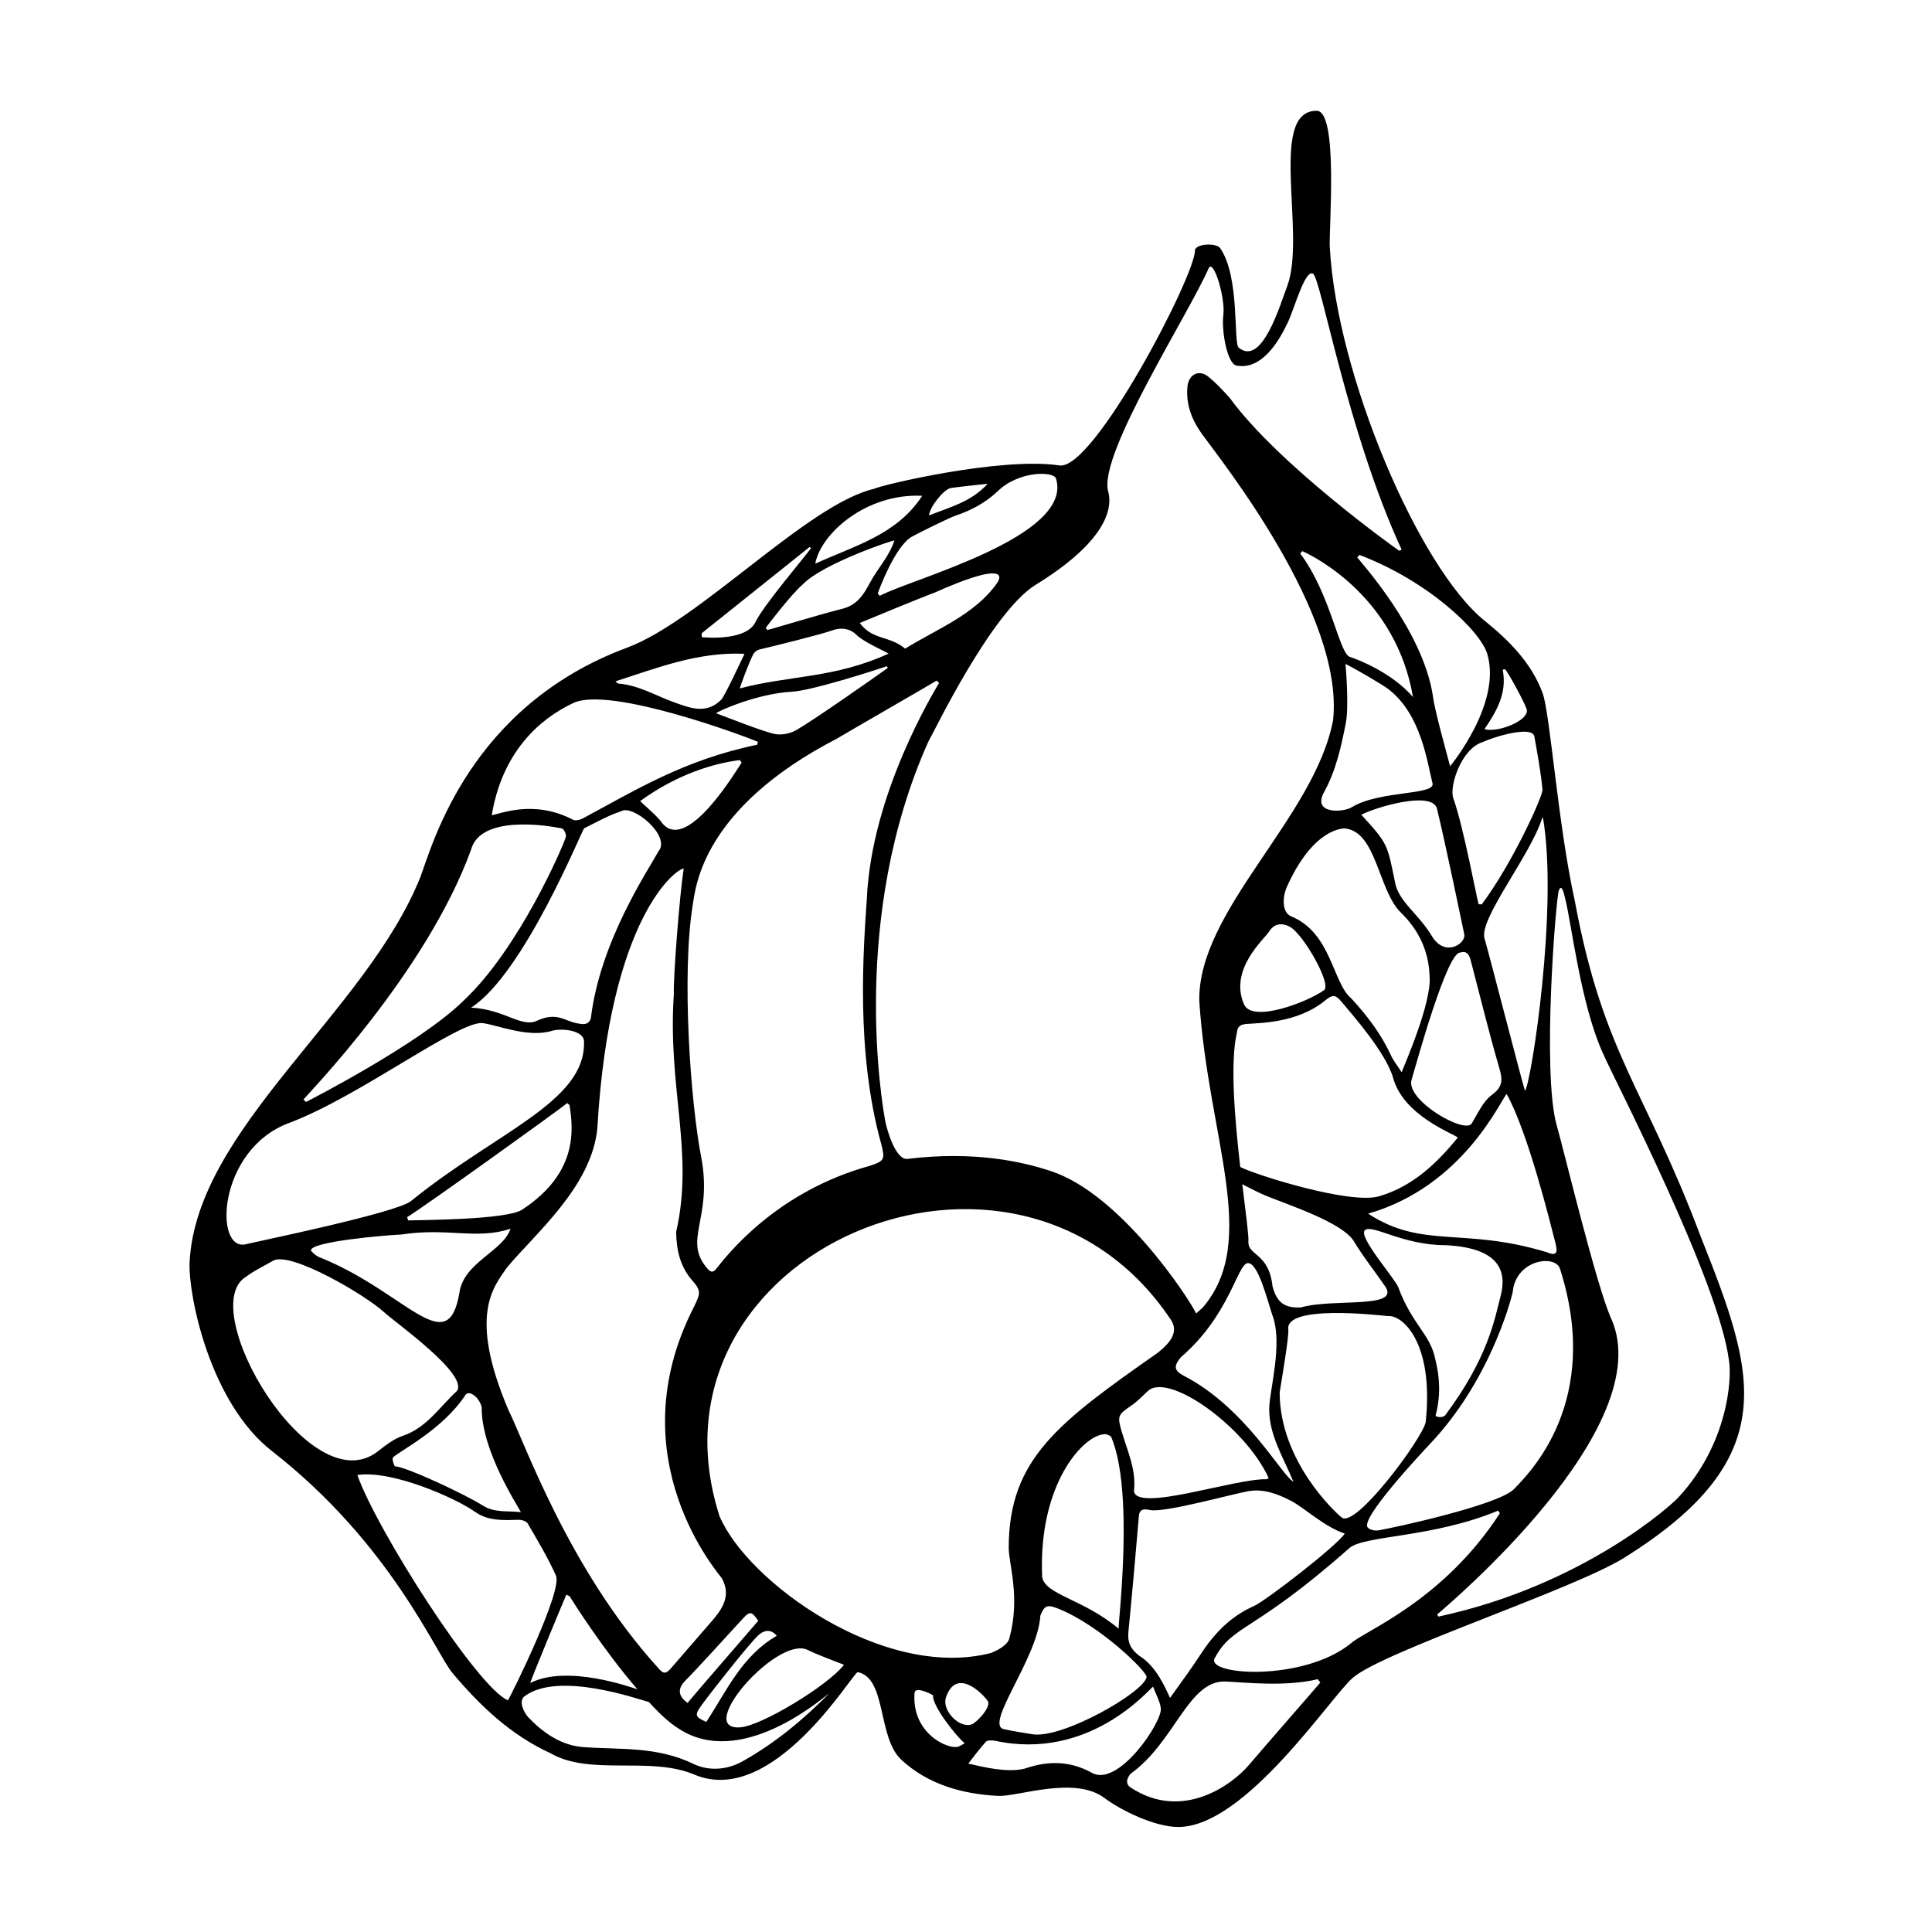
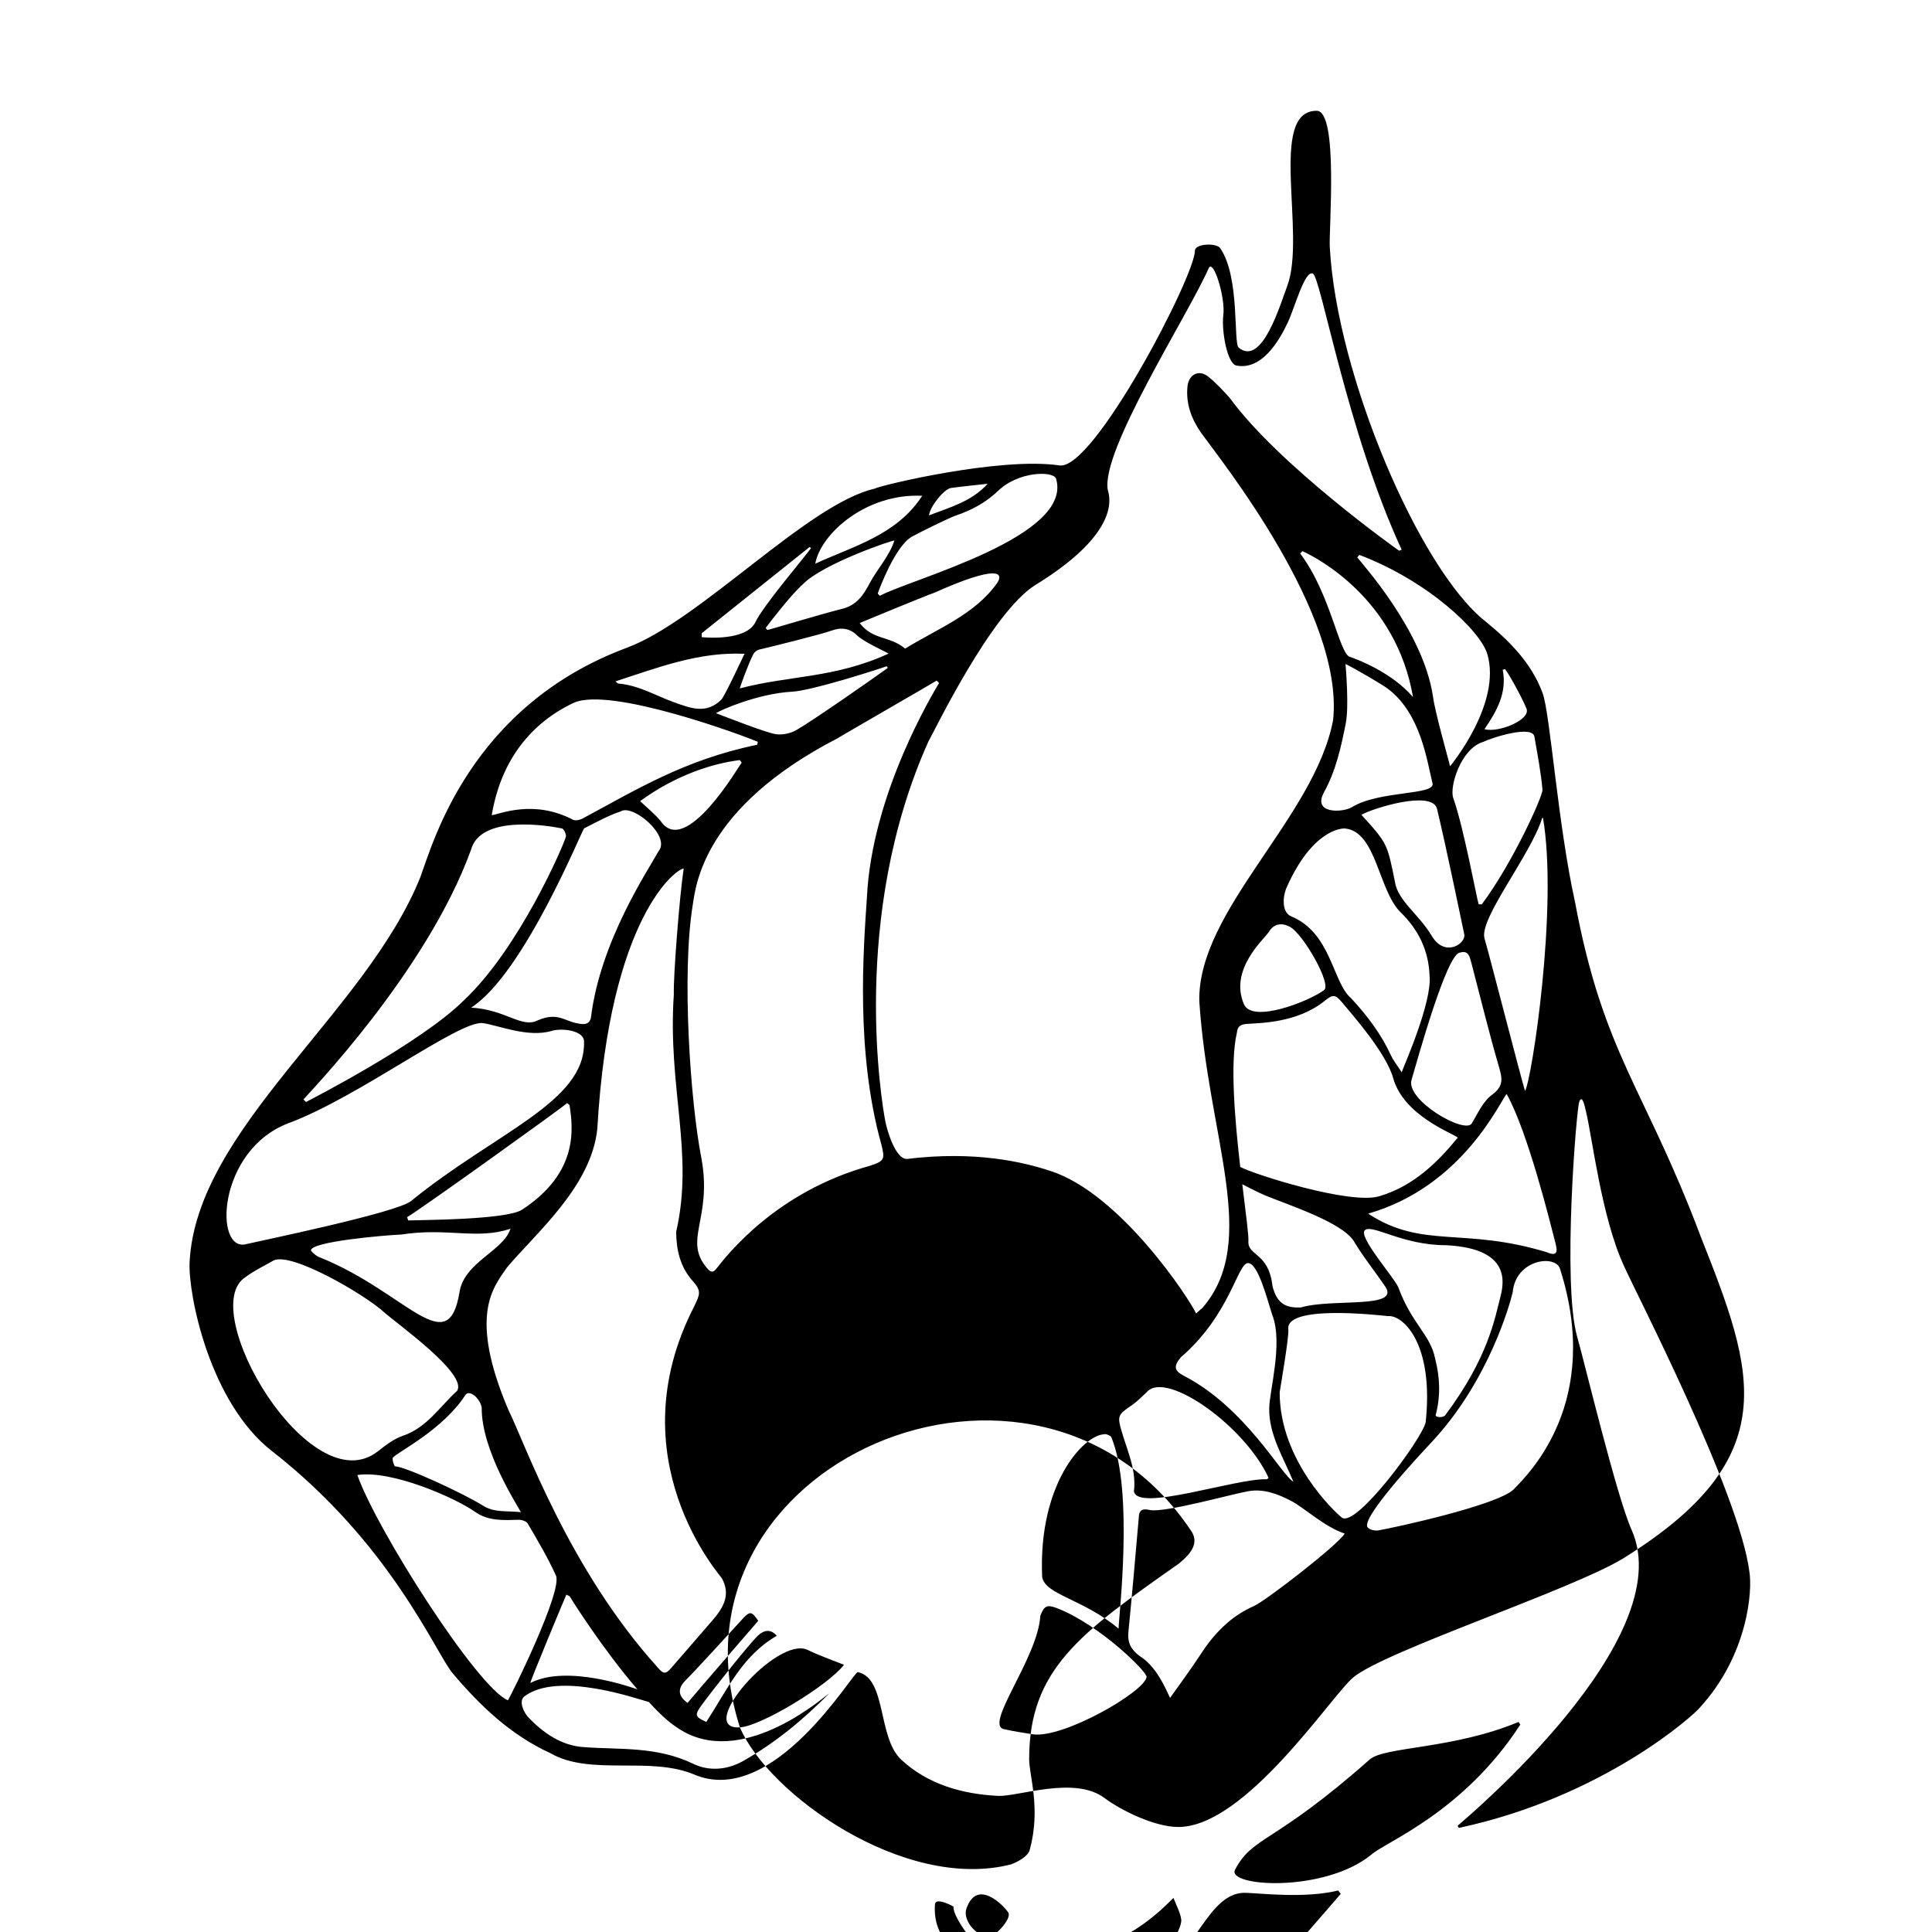
<svg xmlns="http://www.w3.org/2000/svg" fill="#000000" width="800px" height="800px" version="1.1" viewBox="144 144 512 512">
-   <path d="m594.72 471.74c-14.816-39.414-25.809-48.301-33.352-88.836-4.559-20.691-6.551-49.75-8.555-55.207-2.926-7.977-8.812-13.879-15.305-19.141-17.434-13.941-39.266-65.164-41.098-99.023-0.312-4.324 2.371-36.133-3.461-36.172-13.023-0.082-2.691 32.879-7.836 46.492-1.77 4.555-6.609 21.441-12.855 16.273-1.441-1.195 0.367-18.762-4.875-26.32-0.863-1.492-6.715-1.301-6.715 0.629 0 6.715-26.867 58.355-35.906 56.906-15.734-2.324-47.5 5.285-49.082 6.188-17.66 4.086-46.211 34.945-65.512 42.117-41.613 15.473-51.445 51.812-54.719 60.664-14.359 36.074-59.488 66.719-61.211 102.29-0.348 8.555 5.297 37.059 21.824 49.949 31.594 24.637 43.387 53.535 47.902 58.891 7.266 8.613 15.387 16.359 25.91 21.18 10.629 6.121 26.336 0.676 38.152 5.672 20.969 8.844 42.113-27.32 43.289-27.16 7.699 1.578 5.18 17.32 11.539 23.219 7.043 6.535 16.137 9.098 25.629 9.578 5.254 0.266 20.285-5.402 28.203 0.555 4.293 3.231 13.285 7.688 19.582 7.688 17.844 0 40.598-34.844 46.316-39.605 8.262-7.004 58.434-23.375 71.84-31.738 42.629-26.605 34.648-48.934 20.293-85.09zm-41.816-111.03c4.066 23.699-3.023 69.828-4.758 72.398-0.883-2.691-9.551-36.457-10.73-40.387-1.547-5.164 12.152-22.012 15.246-31.84 0.055-0.105 0.227-0.16 0.242-0.172zm-52.328-40.762c2.445 1.215 9.637 5.367 11.324 6.656 8.695 6.641 10.277 19.195 11.715 24.914 1.074 3.293-14.043 1.879-21.391 6.414-2.238 1.379-10.602 1.918-7.316-4.039 3.09-5.613 4.508-11.91 5.75-18.289 0.84-4.336 0.039-14.203-0.082-15.656zm-12.016-29.277c0.203-0.207 0.406-0.406 0.605-0.609 3.945 1.785 24.816 12.637 29.297 38.664-5.582-6.504-14.777-10.027-16.73-10.641-2.863-0.902-5.066-16.645-13.172-27.414zm34.992 101.55c-3.586-6.082-9.098-9.387-9.891-14.586-2.039-10.051-1.926-10.07-8.883-17.707 3.219-1.809 18.602-6.539 20.02-1.688 2.418 9.961 7.008 32.242 7.246 33.352 0.516 2.414-4.992 6.195-8.492 0.629zm10.387 6.996c2.41 9.176 4.641 18.398 7.301 27.504 0.91 3.125 1.285 5.109-1.84 7.406-2.371 1.742-3.762 4.914-5.356 7.578-1.797 3.004-17.801-6.238-15.934-11.656 1.32-4.449 9.324-33.633 12.836-33.605 2.211-0.676 2.559 1.117 2.992 2.773zm-33.457-35.656c8.281 0.871 8.781 16.277 14.621 22.137 4.828 4.656 7.5 10.246 7.742 16.82 0.742 7.078-6.918 24.242-7.387 25.641-1.16-1.805-2.191-3.055-2.84-4.481-2.625-5.707-6.375-10.617-10.605-15.184-4.871-4.098-5.188-17.32-15.895-21.68-2.469-1.098-2.242-5.188-1.094-7.758 6.918-15.434 14.742-15.57 15.457-15.496zm-14.703 26.02c3.582 1.82 11.512 15.77 8.984 16.898-4.07 2.949-18.895 8.793-21.105 3.648-3.996-9.285 5.461-17.312 6.606-19.172 1.324-2.172 3.309-2.5 5.516-1.375zm-11.422 25.773c3.664-0.273 13.332-0.246 20.598-6.035 2.156-1.777 2.852-1.891 4.609 0.211 2.926 3.512 11.742 13.445 13.645 20.184 2.805 9.949 15.617 14.523 17.133 15.758-5.551 6.766-11.793 12.812-20.652 15.492-7.582 2.508-33.754-5.879-37.016-7.719-1.438-12.566-2.742-27.75-0.875-35.613 0.113-1.617 0.988-2.16 2.559-2.277zm50.02 88.918c-1.266-6.664-6.144-9.184-9.812-19.125-1.043-2.562-10.812-13.523-8.832-15.156 1.98-1.633 9.984 3.996 21.352 3.996 14.855 0.707 16.184 7.394 14.59 13.48-1.531 5.844-3.203 16.238-14.664 31.57-0.59 0.789-2.711 0.578-2.539-0.047 1.312-4.914 1.145-9.867-0.094-14.719zm-51.156-46.438s4.344 2.266 5.949 2.918l0.016 0.012h0.004c6.699 2.719 20.219 7.109 23.512 12.035 2.488 4.176 5.566 7.996 8.324 12.02 4.367 6.176-13.738 3.184-22.238 5.656-4.363 0.246-6.434-1.301-7.566-5.633-0.938-8.812-6.449-8.02-6.383-11.699 0.141-1.562-0.688-7.609-1.617-15.309zm1.461 20.902c2.731-0.133 5.148 9.703 6.492 13.75 2.898 7.477-0.766 20.051-0.82 24.766-0.082 7.012 3.703 12.863 6.414 19.426-3.211-1.785-12.621-19.555-28.965-28.043-2.731-1.414-2.797-2.578-0.898-4.922 12.996-11.145 15.043-24.844 17.777-24.977zm5.508 56.906c-0.242 0.195-0.359 0.371-0.469 0.367-8.324-0.266-34.379 8.82-35.211 3.188 0.672-5.637-1.723-10.621-3.238-15.793-1.211-4.137-1.039-4.484 2.519-6.898 1.566-1.059 2.906-2.457 4.297-3.769 5.281-5.371 25.824 9.219 32.102 22.906zm-39.754 39.973c-9.371-7.894-19.445-8.949-20.254-13.699-1.09-24.848 11.09-37.656 16.453-37.816 0.266-0.215 1.75 0.348 1.883 0.797 5.992 14.309 1.918 47.914 1.918 50.719zm-16.207-5.391c11.195 4.367 23.836 16.863 23.633 18.203-0.586 3.949-21.984 16.277-30.086 15.191-2.332-0.402-4.922-0.73-7.445-1.32-6.086-0.629 8.715-18.73 9.367-30.109 1.051-2.742 1.852-3.008 4.531-1.965zm21.719 12.594c-2.18-1.633-3.184-3.465-2.918-6.242 1.008-10.277 1.91-20.559 2.793-30.844 0.207-2.387 2.207-1.648 3.125-1.527 4.344 0.57 21.348-4.223 25.914-5.027 4-0.707 7.82 0.766 11.246 2.543 3.606 1.879 8.82 6.887 14.258 8.691-1.926 3.152-21.008 17.859-24.016 19.184-6.332 2.781-10.688 7.418-14.328 13.043-2.43 3.754-5.129 7.336-7.945 11.324-1.129-2.34-3.543-8.348-8.129-11.145zm53.629-36.656c-1.789-1.414-16.449-15.023-16.453-33.176 0.332-2.117 2.488-14.641 2.293-16.645-0.945-6.586 23.219-3.883 26.43-3.559 3.875-0.379 12.219 7.18 9.969 28.137-0.949 4.398-18.535 28.172-22.238 25.242zm23.668-19.809c15.301-16.309 20.922-36.848 21.633-39.871 0.75-8.711 11.301-10.133 12.539-6.246 11.23 35.191-8.082 54.16-12.328 58.516-4.5 4.195-31.348 10.047-35.789 10.812-0.91 0.156-2.328-0.133-2.863-0.797-1.898-2.359 13.387-18.766 16.809-22.414zm30.691-50.496c-22.164-6.746-32.867-0.766-47.367-10.227 25.207-7.227 35.109-30.082 36.707-31.711 5.664 10.156 11.566 34.234 12.734 38.734 0.609 2.324 1.27 4.644-2.074 3.203zm-3.309-136.66c0.812 4.68 1.723 9.355 2.144 14.078 0.152 1.637-7.934 19.477-16.082 30.383-0.277-0.004-0.555-0.016-0.832-0.02-0.488-1.41-3.961-20.379-6.727-28.152-1.09-3.043 2.082-13.078 7.805-14.828 2.949-1.387 13.168-4.504 13.691-1.461zm-8.395-17.711c0.207-0.047 0.414-0.102 0.621-0.145 0.715 0.695 4.606 7.68 5.715 10.531 0.996 2.938-7.5 6.402-11.176 5.367 3.418-4.981 6.019-9.789 4.84-15.754zm-4.082-4.164c3.863 13.074-9.586 29.406-9.863 29.738-0.609-2.473-4.086-14.645-4.551-18.617-2.664-17.41-18.969-35.242-20.051-36.738 0.188-0.215 0.379-0.434 0.562-0.648 18.234 6.91 32.09 20.137 33.902 26.266zm-100.55-43.375c-2.121-10.191 21.18-46.301 26.703-58.836 1.211-2.75 4.481 7.672 3.891 12.414-0.52 4.195 1.039 12.898 3.481 13.355 6.621 1.246 11.164-6.227 13.617-11.445 1.812-3.863 4.519-14.012 6.648-12.914 2.133 1.098 9.027 41.777 23.512 73.152-0.215 0.09-0.441 0.18-0.664 0.273-0.484-0.312-31.875-22.625-44.91-40.516-1.797-1.977-3.629-3.977-5.707-5.637-2.469-1.977-5.164-0.551-5.481 2.644-0.465 4.676 1.133 8.793 3.758 12.461 4.836 6.758 37.887 47.887 34.828 75.973-4.918 25.867-35.988 50.426-35.449 74.488 2.398 36.395 16.047 63.477 0.906 81.164-0.508 0.43-0.996 0.887-1.754 1.562-1.754-3.844-20.059-31.84-38.664-37.789-7.047-2.324-19.809-5.387-37.918-3.168-2.977 0.195-5.289-7.289-5.824-10.191-0.77-4.211-9.445-53.742 11.438-100.38 1.734-3.043 16.695-34.172 28.336-41.508 16.504-10.109 21.117-18.926 19.254-25.102zm-102.3 288.31c2.504 4.566 0.23 8.016-2.641 11.332-3.594 4.141-7.188 8.277-10.77 12.434-1.473 1.715-2.117 1.637-3.562-0.098-23.703-26.191-35.25-59.57-39.59-68.266-10.77-25.305-3.844-32.656-0.434-37.699 7.508-9.023 22.41-21.406 23.988-36.812 3.25-56.598 21.234-69.113 22.895-68.965-1.102 7.109-2.801 29.09-2.609 33.223-1.707 24.91 5.43 42.125 0.609 63.051 0.059 4.699 1.004 9.203 4.324 12.941 2.469 2.769 1.996 3.57 0.418 6.891-20.711 40.27 6.938 71.184 7.371 71.969zm-9.082 33.027c-3.164-2.227-2.172-4.418-0.344-6.172 1.91-1.832 11.777-12.656 14.93-16.105 1.918-2.102 2.438-2.012 4.137 0.527-0.297 0.375-16.445 18.957-18.723 21.75zm18.809-17.977c1.203-1.047 2.996-1.918 4.832 0.191-9.195 5.281-13.219 14.453-18.672 22.832-3.004-1.344-3.199-1.777-1.203-4.516 3.055-4.176 12.957-16.684 15.043-18.508zm-60.48 12.699c-0.195-0.125 9.273-22.867 9.543-23.41 0.289 0.137 0.574 0.277 0.855 0.414 0.523 0.887 8.883 14.176 17.973 24.676-1.27-0.398-18.57-6.703-28.371-1.68zm-5.262-120.39c-1.867 5.945-12.363 8.883-13.527 16.914-3.039 18.207-13.949 0.156-36.461-9.094-1.043-0.336-1.996-0.945-2.887-1.996-0.418-2.402 19.73-4.102 23.98-4.281 12.117-1.895 20.098 1.465 28.895-1.543zm-27.395-3.062c3.828-2.242 39.836-28.098 42.43-30.223 0.203 0.176 0.406 0.352 0.609 0.527 0.957 6.168 2.43 17.922-12.582 27.727-4.168 2.719-27.23 2.715-30.172 2.84-0.094-0.289-0.188-0.578-0.285-0.871zm15.438 47.156c1.027-1.57 3.875 0.797 4.332 3.316-0.125 11.441 9.734 26.324 10.383 27.711-3.777-0.406-7.004 0.188-10.039-1.723-4.984-3.133-20.477-10.34-23.297-10.418-0.238-0.004-0.891-1.969-0.57-2.328 1.453-1.625 13.109-7.262 19.191-16.559zm51.184-144.11c-2.769 5.031-15.488 23.887-17.922 44.188-0.551 2.07-2.379 1.633-3.629 1.402-3.465-0.648-5.281-3.019-10.445-0.781-4.281 2.172-8.48-2.867-17.668-3.375 14.016-8.938 29.457-47.266 29.953-47.516 3.199-1.598 6.352-3.391 9.723-4.492 3.106-2.066 13.391 6.543 9.988 10.574zm-4.867-13.297c9.742-7.113 19.609-10.051 26.406-10.867 0.168 0.227 0.332 0.449 0.504 0.676-0.609 0.629-14.852 25.332-21.477 15.469-1.602-1.922-3.59-3.508-5.434-5.277zm16.246 94.699c-2.938-14.902-5.289-48.824-2.309-67.172 0.789-4.863 2.519-25.609 38.203-44.082 2.125-1.305 24.938-14.43 26.441-15.383 0.211 0.207 0.422 0.418 0.637 0.625-1.395 2.418-17.84 29.246-19.133 56.996-0.918 13.719-3.008 40.684 3.809 65.207 1.031 4.027 0.875 4.492-3.031 5.762-24.883 6.867-37.84 23.695-40.664 27.258-0.875 1.109-1.512 0.984-2.359-0.012-6.633-7.574 1.348-13.035-1.594-29.199zm37.238-145.64c-6.082 1.512-19.195 5.535-19.785 5.594-0.141-0.188-0.289-0.371-0.422-0.559 1.031-1.367 6.793-8.918 9.855-11.562 5.273-5.5 24.469-11.969 24.238-11.574-1.367 4.207-4.488 7.43-6.519 11.262-1.684 3.184-3.43 5.863-7.367 6.84zm24.711-4.379c16.148-7.211 18.242-5.32 16.473-2.578-5.856 8.438-16.008 12.262-24.445 17.492-4.168-3.496-8.555-2.176-12.035-6.797 2.215-0.906 15.414-6.406 20.008-8.117zm-27.387 10.109c2.504-0.941 4.852-0.516 6.594 1.215 1.832 1.812 7.301 4.211 8.434 4.906-14.316 6.578-26.285 5.742-39.422 9.227 0.016-0.352 2.352-6.723 3.582-9.09 0.277-0.535 0.957-1.062 1.547-1.203 3.824-0.898 16.723-4.106 19.266-5.055zm-10.539 16.215c5.074-0.262 21.457-5.488 25.074-6.746 0.102 0.141 0.203 0.289 0.301 0.434-3.844 2.785-19.902 14.008-24.273 16.496-1.586 0.902-3.856 1.371-5.617 1.039-2.957-0.555-13.055-4.559-15.645-5.516 0.746-0.652 11.047-5.231 20.16-5.707zm69.938-56.5c4.707 15.41-38.168 26.535-46.707 31.086-0.18-0.203-0.352-0.402-0.535-0.605 0.406-1.188 4.609-12.508 9.012-15.043 1.734-0.996 10.125-5.098 11.527-5.566 4.18-1.391 7.957-3.402 11.18-6.434 5.531-5.453 14.77-5.453 15.523-3.438zm-27.824 2.512c3.231-0.441 6.473-0.754 9.707-1.117-4.293 4.762-10.027 6.231-15.547 8.383 0.23-2.309 4-7.012 5.84-7.266zm-7.629 2.07c-6.762 10.41-18.027 13.25-28.344 17.992 1.43-7.938 13.457-18.707 28.344-17.992zm-29.871 13.59c0.141 0.082 0.289 0.168 0.43 0.246-1.828 2.57-12.625 15.184-14.75 19.617-2.394 4.977-12.828 4.156-14.234 4.012 0-0.348-0.012-0.691-0.016-1.039 9.527-7.609 19.043-15.223 28.57-22.836zm-17.227 28.289c-0.523 1.055-5.211 11.195-6.16 12.152-3.961 3.977-8.277 2.195-12.363 0.742-4.949-1.762-9.527-4.594-14.934-5.012-0.18-0.012-0.348-0.273-0.73-0.586 11.172-3.613 21.992-7.867 34.188-7.297zm-45.367 13.039c9.684-4.594 45.832 8.926 48.898 10.277-0.051 0.258-0.102 0.52-0.152 0.777-19.469 4.027-32.215 12.035-46.43 19.633-0.684 0.309-1.648 0.535-2.297 0.297-10.566-5.582-19.652-1.473-21.637-1.254 3.305-19.871 16.324-27.219 21.617-29.73zm-27.105 38.879c2.5-9.289 20.172-6.453 24.086-5.648 0.516 0.105 1.223 1.594 1.047 2.227-0.613 2.277-12.359 29.609-27.09 43.395-11.508 11.406-41.047 26.5-41.777 26.875-0.227-0.223-0.453-0.441-0.676-0.664 1.098-1.395 32.633-33.699 44.41-66.184zm-48.188 72.398c18.566-6.953 45.227-27.312 51.324-26.445 3.863 0.492 11.961 3.961 18.277 2.047 2.59-0.785 8.797-0.188 8.531 3.078 0.266 15.84-23.457 23.816-45.875 42.043-3.918 3.133-40.758 10.688-43.422 11.348-8.895 2.75-8.059-24.957 11.164-32.07zm-11.512 40.82c2.273-1.715 4.906-2.941 7.41-4.383 4.828-2.254 24.227 9.133 29.156 13.652 3.094 2.836 22.43 16.48 19.418 20.938-4.59 4.18-7.984 9.734-14.363 11.898-2.387 0.812-4.559 2.492-6.578 4.086-17.98 14.141-48.5-37.902-35.043-46.191zm29.574 52.492c9.113-1.395 25.992 6.07 31.227 9.777 3.481 2.469 7.523 2.195 11.527 2.09 0.812-0.02 2.039 0.367 2.387 0.973 2.625 4.5 5.316 8.992 7.445 13.723 2.074 3.738-11.848 31.93-12.691 33.137-8.109-3.367-34.773-45.137-39.895-59.699zm102.14 75.84c-4.246 2.383-9.074 2.644-13.039 0.727-9.82-4.746-19.402-3.723-29.301-4.473-5.785-0.438-10.555-3.762-14.469-7.859-1.102-1.152-2.785-4.309-0.992-5.633 8.961-6.621 29.559 0.645 32.926 1.559 3.617 3.961 6.152 6.141 9.402 7.957 16.703 9.008 37.586-9.875 38.371-10.242-6.922 7.008-14.375 13.172-22.898 17.965zm-0.762-8.973c-12.078 0.805 9.777-24.258 17.871-20.555 3.141 1.531 6.465 2.672 9.719 3.981-4.359 5.602-22.164 16.336-27.59 16.574zm-5.414-56c-22.406-70.199 78.777-113.23 119.62-52.016 1.996 2.988 0.273 5.758-3.352 8.664-26.367 18.496-39.59 28.152-39.613 51.746 0.012 4.504 3.168 13.141 0.137 24.129-0.453 1.648-3.008 3.059-4.906 3.789-28.375 7.262-64.484-18.762-71.887-36.312zm63.246 61.125c-2.637 0.816-12.391-3.481-11.547-14.277 0.188-1.715 3.93 0.055 4.918 0.672-0.332 2.719 6.144 10.887 8.367 12.699-0.695 0.367-1.184 0.734-1.738 0.906zm-3.223-13.055c2.801-8.266 9.984-0.727 11.07 0.961 1.023 1.598-3.019 5.769-4.266 6.191-3.356 1.125-7.949-3.789-6.805-7.152zm38.594 19.945c-5.586-3.117-11.453-3.184-17.301-1.211-5.473 1.848-16.043-1.598-15.418-1.145 1.559-1.969 3.031-4.016 4.727-5.863 0.398-0.434 1.527-0.332 2.301-0.262 25.16 5.508 40.977-13.707 41.984-14.316 0.812 2.144 1.797 3.863 2.051 5.703 0.496 3.57-11.312 21.203-18.344 17.094zm41.684-2.027c-4.344 5.129-17.496 14.953-31.195 6.051-1.613-0.988-1.219-2.484-0.16-3.734 11.82-8.465 15.281-24.836 25.172-24.449 4.613 0.18 15.773 1.5 24.43-0.621 0.227 0.297 0.457 0.594 0.684 0.891-1.738 2.074-14.438 16.566-18.93 21.863zm27.027-32.242c-12.516 10.188-38.512 8.508-36.094 3.953 4.797-9.027 10.062-6.531 35.664-29.172 3.93-3.473 22.035-2.684 39.465-9.961 0.152 0.238 0.309 0.473 0.453 0.711-15.211 23.414-35.82 31.109-39.488 34.469zm87.156-39.082c-1.5 1.965-25.559 23.773-63.98 31.992-0.102-0.195-0.203-0.387-0.301-0.586 2.637-2.254 58.824-49.457 46.168-78.262-3.984-8.723-12.566-44.699-14.508-51.395-3.953-14.168-0.16-60.418 0.57-62.172 0.832-2.215 1.5 1.41 1.773 2.504 1.629 6.519 4.09 28.023 10.055 40.918 2.691 6.219 30.566 60.004 33.258 81.055 0.863 5.07-0.391 22.066-13.035 35.945z" />
+   <path d="m594.72 471.74c-14.816-39.414-25.809-48.301-33.352-88.836-4.559-20.691-6.551-49.75-8.555-55.207-2.926-7.977-8.812-13.879-15.305-19.141-17.434-13.941-39.266-65.164-41.098-99.023-0.312-4.324 2.371-36.133-3.461-36.172-13.023-0.082-2.691 32.879-7.836 46.492-1.77 4.555-6.609 21.441-12.855 16.273-1.441-1.195 0.367-18.762-4.875-26.32-0.863-1.492-6.715-1.301-6.715 0.629 0 6.715-26.867 58.355-35.906 56.906-15.734-2.324-47.5 5.285-49.082 6.188-17.66 4.086-46.211 34.945-65.512 42.117-41.613 15.473-51.445 51.812-54.719 60.664-14.359 36.074-59.488 66.719-61.211 102.29-0.348 8.555 5.297 37.059 21.824 49.949 31.594 24.637 43.387 53.535 47.902 58.891 7.266 8.613 15.387 16.359 25.91 21.18 10.629 6.121 26.336 0.676 38.152 5.672 20.969 8.844 42.113-27.32 43.289-27.16 7.699 1.578 5.18 17.32 11.539 23.219 7.043 6.535 16.137 9.098 25.629 9.578 5.254 0.266 20.285-5.402 28.203 0.555 4.293 3.231 13.285 7.688 19.582 7.688 17.844 0 40.598-34.844 46.316-39.605 8.262-7.004 58.434-23.375 71.84-31.738 42.629-26.605 34.648-48.934 20.293-85.09zm-41.816-111.03c4.066 23.699-3.023 69.828-4.758 72.398-0.883-2.691-9.551-36.457-10.73-40.387-1.547-5.164 12.152-22.012 15.246-31.84 0.055-0.105 0.227-0.16 0.242-0.172zm-52.328-40.762c2.445 1.215 9.637 5.367 11.324 6.656 8.695 6.641 10.277 19.195 11.715 24.914 1.074 3.293-14.043 1.879-21.391 6.414-2.238 1.379-10.602 1.918-7.316-4.039 3.09-5.613 4.508-11.91 5.75-18.289 0.84-4.336 0.039-14.203-0.082-15.656zm-12.016-29.277c0.203-0.207 0.406-0.406 0.605-0.609 3.945 1.785 24.816 12.637 29.297 38.664-5.582-6.504-14.777-10.027-16.73-10.641-2.863-0.902-5.066-16.645-13.172-27.414zm34.992 101.55c-3.586-6.082-9.098-9.387-9.891-14.586-2.039-10.051-1.926-10.07-8.883-17.707 3.219-1.809 18.602-6.539 20.02-1.688 2.418 9.961 7.008 32.242 7.246 33.352 0.516 2.414-4.992 6.195-8.492 0.629zm10.387 6.996c2.41 9.176 4.641 18.398 7.301 27.504 0.91 3.125 1.285 5.109-1.84 7.406-2.371 1.742-3.762 4.914-5.356 7.578-1.797 3.004-17.801-6.238-15.934-11.656 1.32-4.449 9.324-33.633 12.836-33.605 2.211-0.676 2.559 1.117 2.992 2.773zm-33.457-35.656c8.281 0.871 8.781 16.277 14.621 22.137 4.828 4.656 7.5 10.246 7.742 16.82 0.742 7.078-6.918 24.242-7.387 25.641-1.16-1.805-2.191-3.055-2.84-4.481-2.625-5.707-6.375-10.617-10.605-15.184-4.871-4.098-5.188-17.32-15.895-21.68-2.469-1.098-2.242-5.188-1.094-7.758 6.918-15.434 14.742-15.57 15.457-15.496zm-14.703 26.02c3.582 1.82 11.512 15.77 8.984 16.898-4.07 2.949-18.895 8.793-21.105 3.648-3.996-9.285 5.461-17.312 6.606-19.172 1.324-2.172 3.309-2.5 5.516-1.375zm-11.422 25.773c3.664-0.273 13.332-0.246 20.598-6.035 2.156-1.777 2.852-1.891 4.609 0.211 2.926 3.512 11.742 13.445 13.645 20.184 2.805 9.949 15.617 14.523 17.133 15.758-5.551 6.766-11.793 12.812-20.652 15.492-7.582 2.508-33.754-5.879-37.016-7.719-1.438-12.566-2.742-27.75-0.875-35.613 0.113-1.617 0.988-2.16 2.559-2.277zm50.02 88.918c-1.266-6.664-6.144-9.184-9.812-19.125-1.043-2.562-10.812-13.523-8.832-15.156 1.98-1.633 9.984 3.996 21.352 3.996 14.855 0.707 16.184 7.394 14.59 13.48-1.531 5.844-3.203 16.238-14.664 31.57-0.59 0.789-2.711 0.578-2.539-0.047 1.312-4.914 1.145-9.867-0.094-14.719zm-51.156-46.438s4.344 2.266 5.949 2.918l0.016 0.012h0.004c6.699 2.719 20.219 7.109 23.512 12.035 2.488 4.176 5.566 7.996 8.324 12.02 4.367 6.176-13.738 3.184-22.238 5.656-4.363 0.246-6.434-1.301-7.566-5.633-0.938-8.812-6.449-8.02-6.383-11.699 0.141-1.562-0.688-7.609-1.617-15.309zm1.461 20.902c2.731-0.133 5.148 9.703 6.492 13.75 2.898 7.477-0.766 20.051-0.82 24.766-0.082 7.012 3.703 12.863 6.414 19.426-3.211-1.785-12.621-19.555-28.965-28.043-2.731-1.414-2.797-2.578-0.898-4.922 12.996-11.145 15.043-24.844 17.777-24.977zm5.508 56.906c-0.242 0.195-0.359 0.371-0.469 0.367-8.324-0.266-34.379 8.82-35.211 3.188 0.672-5.637-1.723-10.621-3.238-15.793-1.211-4.137-1.039-4.484 2.519-6.898 1.566-1.059 2.906-2.457 4.297-3.769 5.281-5.371 25.824 9.219 32.102 22.906zm-39.754 39.973c-9.371-7.894-19.445-8.949-20.254-13.699-1.09-24.848 11.09-37.656 16.453-37.816 0.266-0.215 1.75 0.348 1.883 0.797 5.992 14.309 1.918 47.914 1.918 50.719zm-16.207-5.391c11.195 4.367 23.836 16.863 23.633 18.203-0.586 3.949-21.984 16.277-30.086 15.191-2.332-0.402-4.922-0.73-7.445-1.32-6.086-0.629 8.715-18.73 9.367-30.109 1.051-2.742 1.852-3.008 4.531-1.965zm21.719 12.594c-2.18-1.633-3.184-3.465-2.918-6.242 1.008-10.277 1.91-20.559 2.793-30.844 0.207-2.387 2.207-1.648 3.125-1.527 4.344 0.57 21.348-4.223 25.914-5.027 4-0.707 7.82 0.766 11.246 2.543 3.606 1.879 8.82 6.887 14.258 8.691-1.926 3.152-21.008 17.859-24.016 19.184-6.332 2.781-10.688 7.418-14.328 13.043-2.43 3.754-5.129 7.336-7.945 11.324-1.129-2.34-3.543-8.348-8.129-11.145zm53.629-36.656c-1.789-1.414-16.449-15.023-16.453-33.176 0.332-2.117 2.488-14.641 2.293-16.645-0.945-6.586 23.219-3.883 26.43-3.559 3.875-0.379 12.219 7.18 9.969 28.137-0.949 4.398-18.535 28.172-22.238 25.242zm23.668-19.809c15.301-16.309 20.922-36.848 21.633-39.871 0.75-8.711 11.301-10.133 12.539-6.246 11.23 35.191-8.082 54.16-12.328 58.516-4.5 4.195-31.348 10.047-35.789 10.812-0.91 0.156-2.328-0.133-2.863-0.797-1.898-2.359 13.387-18.766 16.809-22.414zm30.691-50.496c-22.164-6.746-32.867-0.766-47.367-10.227 25.207-7.227 35.109-30.082 36.707-31.711 5.664 10.156 11.566 34.234 12.734 38.734 0.609 2.324 1.27 4.644-2.074 3.203zm-3.309-136.66c0.812 4.68 1.723 9.355 2.144 14.078 0.152 1.637-7.934 19.477-16.082 30.383-0.277-0.004-0.555-0.016-0.832-0.02-0.488-1.41-3.961-20.379-6.727-28.152-1.09-3.043 2.082-13.078 7.805-14.828 2.949-1.387 13.168-4.504 13.691-1.461zm-8.395-17.711c0.207-0.047 0.414-0.102 0.621-0.145 0.715 0.695 4.606 7.68 5.715 10.531 0.996 2.938-7.5 6.402-11.176 5.367 3.418-4.981 6.019-9.789 4.84-15.754zm-4.082-4.164c3.863 13.074-9.586 29.406-9.863 29.738-0.609-2.473-4.086-14.645-4.551-18.617-2.664-17.41-18.969-35.242-20.051-36.738 0.188-0.215 0.379-0.434 0.562-0.648 18.234 6.91 32.09 20.137 33.902 26.266zm-100.55-43.375c-2.121-10.191 21.18-46.301 26.703-58.836 1.211-2.75 4.481 7.672 3.891 12.414-0.52 4.195 1.039 12.898 3.481 13.355 6.621 1.246 11.164-6.227 13.617-11.445 1.812-3.863 4.519-14.012 6.648-12.914 2.133 1.098 9.027 41.777 23.512 73.152-0.215 0.09-0.441 0.18-0.664 0.273-0.484-0.312-31.875-22.625-44.91-40.516-1.797-1.977-3.629-3.977-5.707-5.637-2.469-1.977-5.164-0.551-5.481 2.644-0.465 4.676 1.133 8.793 3.758 12.461 4.836 6.758 37.887 47.887 34.828 75.973-4.918 25.867-35.988 50.426-35.449 74.488 2.398 36.395 16.047 63.477 0.906 81.164-0.508 0.43-0.996 0.887-1.754 1.562-1.754-3.844-20.059-31.84-38.664-37.789-7.047-2.324-19.809-5.387-37.918-3.168-2.977 0.195-5.289-7.289-5.824-10.191-0.77-4.211-9.445-53.742 11.438-100.38 1.734-3.043 16.695-34.172 28.336-41.508 16.504-10.109 21.117-18.926 19.254-25.102zm-102.3 288.31c2.504 4.566 0.23 8.016-2.641 11.332-3.594 4.141-7.188 8.277-10.77 12.434-1.473 1.715-2.117 1.637-3.562-0.098-23.703-26.191-35.25-59.57-39.59-68.266-10.77-25.305-3.844-32.656-0.434-37.699 7.508-9.023 22.41-21.406 23.988-36.812 3.25-56.598 21.234-69.113 22.895-68.965-1.102 7.109-2.801 29.09-2.609 33.223-1.707 24.91 5.43 42.125 0.609 63.051 0.059 4.699 1.004 9.203 4.324 12.941 2.469 2.769 1.996 3.57 0.418 6.891-20.711 40.27 6.938 71.184 7.371 71.969zm-9.082 33.027c-3.164-2.227-2.172-4.418-0.344-6.172 1.91-1.832 11.777-12.656 14.93-16.105 1.918-2.102 2.438-2.012 4.137 0.527-0.297 0.375-16.445 18.957-18.723 21.75zm18.809-17.977c1.203-1.047 2.996-1.918 4.832 0.191-9.195 5.281-13.219 14.453-18.672 22.832-3.004-1.344-3.199-1.777-1.203-4.516 3.055-4.176 12.957-16.684 15.043-18.508zm-60.48 12.699c-0.195-0.125 9.273-22.867 9.543-23.41 0.289 0.137 0.574 0.277 0.855 0.414 0.523 0.887 8.883 14.176 17.973 24.676-1.27-0.398-18.57-6.703-28.371-1.68zm-5.262-120.39c-1.867 5.945-12.363 8.883-13.527 16.914-3.039 18.207-13.949 0.156-36.461-9.094-1.043-0.336-1.996-0.945-2.887-1.996-0.418-2.402 19.73-4.102 23.98-4.281 12.117-1.895 20.098 1.465 28.895-1.543zm-27.395-3.062c3.828-2.242 39.836-28.098 42.43-30.223 0.203 0.176 0.406 0.352 0.609 0.527 0.957 6.168 2.43 17.922-12.582 27.727-4.168 2.719-27.23 2.715-30.172 2.84-0.094-0.289-0.188-0.578-0.285-0.871zm15.438 47.156c1.027-1.57 3.875 0.797 4.332 3.316-0.125 11.441 9.734 26.324 10.383 27.711-3.777-0.406-7.004 0.188-10.039-1.723-4.984-3.133-20.477-10.34-23.297-10.418-0.238-0.004-0.891-1.969-0.57-2.328 1.453-1.625 13.109-7.262 19.191-16.559zm51.184-144.11c-2.769 5.031-15.488 23.887-17.922 44.188-0.551 2.07-2.379 1.633-3.629 1.402-3.465-0.648-5.281-3.019-10.445-0.781-4.281 2.172-8.48-2.867-17.668-3.375 14.016-8.938 29.457-47.266 29.953-47.516 3.199-1.598 6.352-3.391 9.723-4.492 3.106-2.066 13.391 6.543 9.988 10.574zm-4.867-13.297c9.742-7.113 19.609-10.051 26.406-10.867 0.168 0.227 0.332 0.449 0.504 0.676-0.609 0.629-14.852 25.332-21.477 15.469-1.602-1.922-3.59-3.508-5.434-5.277zm16.246 94.699c-2.938-14.902-5.289-48.824-2.309-67.172 0.789-4.863 2.519-25.609 38.203-44.082 2.125-1.305 24.938-14.43 26.441-15.383 0.211 0.207 0.422 0.418 0.637 0.625-1.395 2.418-17.84 29.246-19.133 56.996-0.918 13.719-3.008 40.684 3.809 65.207 1.031 4.027 0.875 4.492-3.031 5.762-24.883 6.867-37.84 23.695-40.664 27.258-0.875 1.109-1.512 0.984-2.359-0.012-6.633-7.574 1.348-13.035-1.594-29.199zm37.238-145.64c-6.082 1.512-19.195 5.535-19.785 5.594-0.141-0.188-0.289-0.371-0.422-0.559 1.031-1.367 6.793-8.918 9.855-11.562 5.273-5.5 24.469-11.969 24.238-11.574-1.367 4.207-4.488 7.43-6.519 11.262-1.684 3.184-3.43 5.863-7.367 6.84zm24.711-4.379c16.148-7.211 18.242-5.32 16.473-2.578-5.856 8.438-16.008 12.262-24.445 17.492-4.168-3.496-8.555-2.176-12.035-6.797 2.215-0.906 15.414-6.406 20.008-8.117zm-27.387 10.109c2.504-0.941 4.852-0.516 6.594 1.215 1.832 1.812 7.301 4.211 8.434 4.906-14.316 6.578-26.285 5.742-39.422 9.227 0.016-0.352 2.352-6.723 3.582-9.09 0.277-0.535 0.957-1.062 1.547-1.203 3.824-0.898 16.723-4.106 19.266-5.055zm-10.539 16.215c5.074-0.262 21.457-5.488 25.074-6.746 0.102 0.141 0.203 0.289 0.301 0.434-3.844 2.785-19.902 14.008-24.273 16.496-1.586 0.902-3.856 1.371-5.617 1.039-2.957-0.555-13.055-4.559-15.645-5.516 0.746-0.652 11.047-5.231 20.16-5.707zm69.938-56.5c4.707 15.41-38.168 26.535-46.707 31.086-0.18-0.203-0.352-0.402-0.535-0.605 0.406-1.188 4.609-12.508 9.012-15.043 1.734-0.996 10.125-5.098 11.527-5.566 4.18-1.391 7.957-3.402 11.18-6.434 5.531-5.453 14.77-5.453 15.523-3.438zm-27.824 2.512c3.231-0.441 6.473-0.754 9.707-1.117-4.293 4.762-10.027 6.231-15.547 8.383 0.23-2.309 4-7.012 5.84-7.266zm-7.629 2.07c-6.762 10.41-18.027 13.25-28.344 17.992 1.43-7.938 13.457-18.707 28.344-17.992zm-29.871 13.59c0.141 0.082 0.289 0.168 0.43 0.246-1.828 2.57-12.625 15.184-14.75 19.617-2.394 4.977-12.828 4.156-14.234 4.012 0-0.348-0.012-0.691-0.016-1.039 9.527-7.609 19.043-15.223 28.57-22.836zm-17.227 28.289c-0.523 1.055-5.211 11.195-6.16 12.152-3.961 3.977-8.277 2.195-12.363 0.742-4.949-1.762-9.527-4.594-14.934-5.012-0.18-0.012-0.348-0.273-0.73-0.586 11.172-3.613 21.992-7.867 34.188-7.297zm-45.367 13.039c9.684-4.594 45.832 8.926 48.898 10.277-0.051 0.258-0.102 0.52-0.152 0.777-19.469 4.027-32.215 12.035-46.43 19.633-0.684 0.309-1.648 0.535-2.297 0.297-10.566-5.582-19.652-1.473-21.637-1.254 3.305-19.871 16.324-27.219 21.617-29.73zm-27.105 38.879c2.5-9.289 20.172-6.453 24.086-5.648 0.516 0.105 1.223 1.594 1.047 2.227-0.613 2.277-12.359 29.609-27.09 43.395-11.508 11.406-41.047 26.5-41.777 26.875-0.227-0.223-0.453-0.441-0.676-0.664 1.098-1.395 32.633-33.699 44.41-66.184zm-48.188 72.398c18.566-6.953 45.227-27.312 51.324-26.445 3.863 0.492 11.961 3.961 18.277 2.047 2.59-0.785 8.797-0.188 8.531 3.078 0.266 15.84-23.457 23.816-45.875 42.043-3.918 3.133-40.758 10.688-43.422 11.348-8.895 2.75-8.059-24.957 11.164-32.07zm-11.512 40.82c2.273-1.715 4.906-2.941 7.41-4.383 4.828-2.254 24.227 9.133 29.156 13.652 3.094 2.836 22.43 16.48 19.418 20.938-4.59 4.18-7.984 9.734-14.363 11.898-2.387 0.812-4.559 2.492-6.578 4.086-17.98 14.141-48.5-37.902-35.043-46.191zm29.574 52.492c9.113-1.395 25.992 6.07 31.227 9.777 3.481 2.469 7.523 2.195 11.527 2.09 0.812-0.02 2.039 0.367 2.387 0.973 2.625 4.5 5.316 8.992 7.445 13.723 2.074 3.738-11.848 31.93-12.691 33.137-8.109-3.367-34.773-45.137-39.895-59.699zm102.14 75.84c-4.246 2.383-9.074 2.644-13.039 0.727-9.82-4.746-19.402-3.723-29.301-4.473-5.785-0.438-10.555-3.762-14.469-7.859-1.102-1.152-2.785-4.309-0.992-5.633 8.961-6.621 29.559 0.645 32.926 1.559 3.617 3.961 6.152 6.141 9.402 7.957 16.703 9.008 37.586-9.875 38.371-10.242-6.922 7.008-14.375 13.172-22.898 17.965zm-0.762-8.973c-12.078 0.805 9.777-24.258 17.871-20.555 3.141 1.531 6.465 2.672 9.719 3.981-4.359 5.602-22.164 16.336-27.59 16.574zc-22.406-70.199 78.777-113.23 119.62-52.016 1.996 2.988 0.273 5.758-3.352 8.664-26.367 18.496-39.59 28.152-39.613 51.746 0.012 4.504 3.168 13.141 0.137 24.129-0.453 1.648-3.008 3.059-4.906 3.789-28.375 7.262-64.484-18.762-71.887-36.312zm63.246 61.125c-2.637 0.816-12.391-3.481-11.547-14.277 0.188-1.715 3.93 0.055 4.918 0.672-0.332 2.719 6.144 10.887 8.367 12.699-0.695 0.367-1.184 0.734-1.738 0.906zm-3.223-13.055c2.801-8.266 9.984-0.727 11.07 0.961 1.023 1.598-3.019 5.769-4.266 6.191-3.356 1.125-7.949-3.789-6.805-7.152zm38.594 19.945c-5.586-3.117-11.453-3.184-17.301-1.211-5.473 1.848-16.043-1.598-15.418-1.145 1.559-1.969 3.031-4.016 4.727-5.863 0.398-0.434 1.527-0.332 2.301-0.262 25.16 5.508 40.977-13.707 41.984-14.316 0.812 2.144 1.797 3.863 2.051 5.703 0.496 3.57-11.312 21.203-18.344 17.094zm41.684-2.027c-4.344 5.129-17.496 14.953-31.195 6.051-1.613-0.988-1.219-2.484-0.16-3.734 11.82-8.465 15.281-24.836 25.172-24.449 4.613 0.18 15.773 1.5 24.43-0.621 0.227 0.297 0.457 0.594 0.684 0.891-1.738 2.074-14.438 16.566-18.93 21.863zm27.027-32.242c-12.516 10.188-38.512 8.508-36.094 3.953 4.797-9.027 10.062-6.531 35.664-29.172 3.93-3.473 22.035-2.684 39.465-9.961 0.152 0.238 0.309 0.473 0.453 0.711-15.211 23.414-35.82 31.109-39.488 34.469zm87.156-39.082c-1.5 1.965-25.559 23.773-63.98 31.992-0.102-0.195-0.203-0.387-0.301-0.586 2.637-2.254 58.824-49.457 46.168-78.262-3.984-8.723-12.566-44.699-14.508-51.395-3.953-14.168-0.16-60.418 0.57-62.172 0.832-2.215 1.5 1.41 1.773 2.504 1.629 6.519 4.09 28.023 10.055 40.918 2.691 6.219 30.566 60.004 33.258 81.055 0.863 5.07-0.391 22.066-13.035 35.945z" />
</svg>